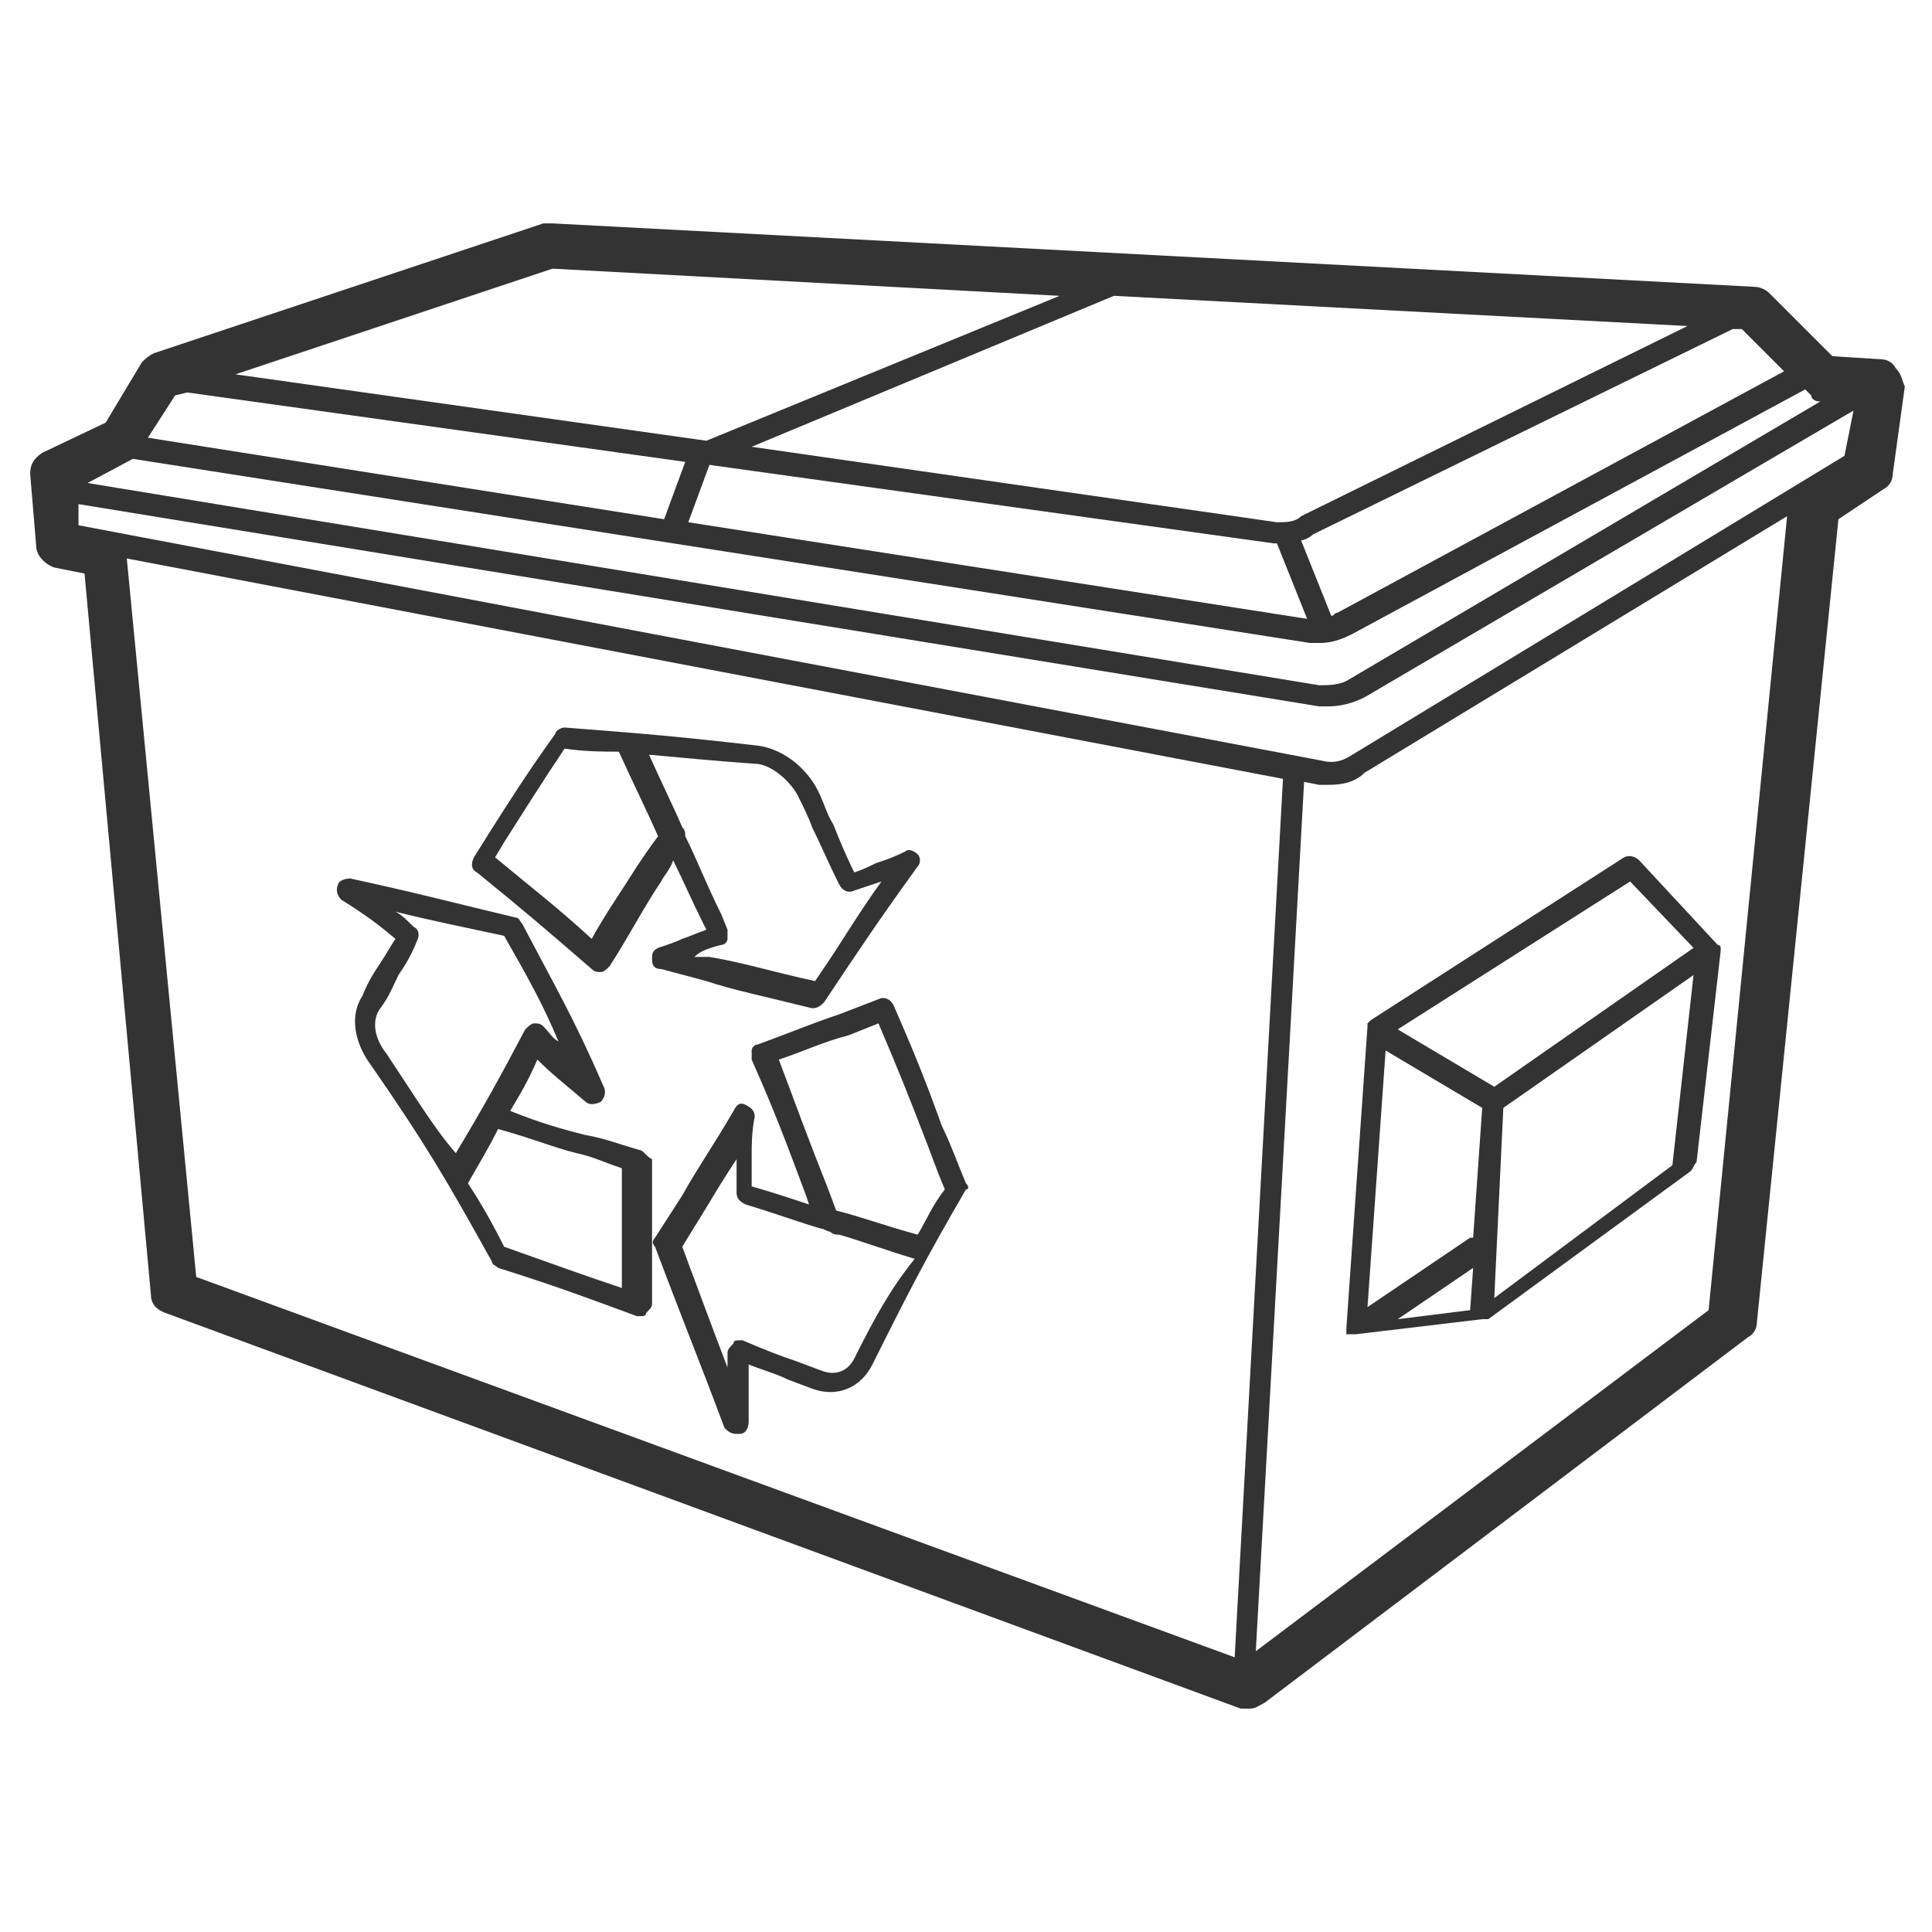
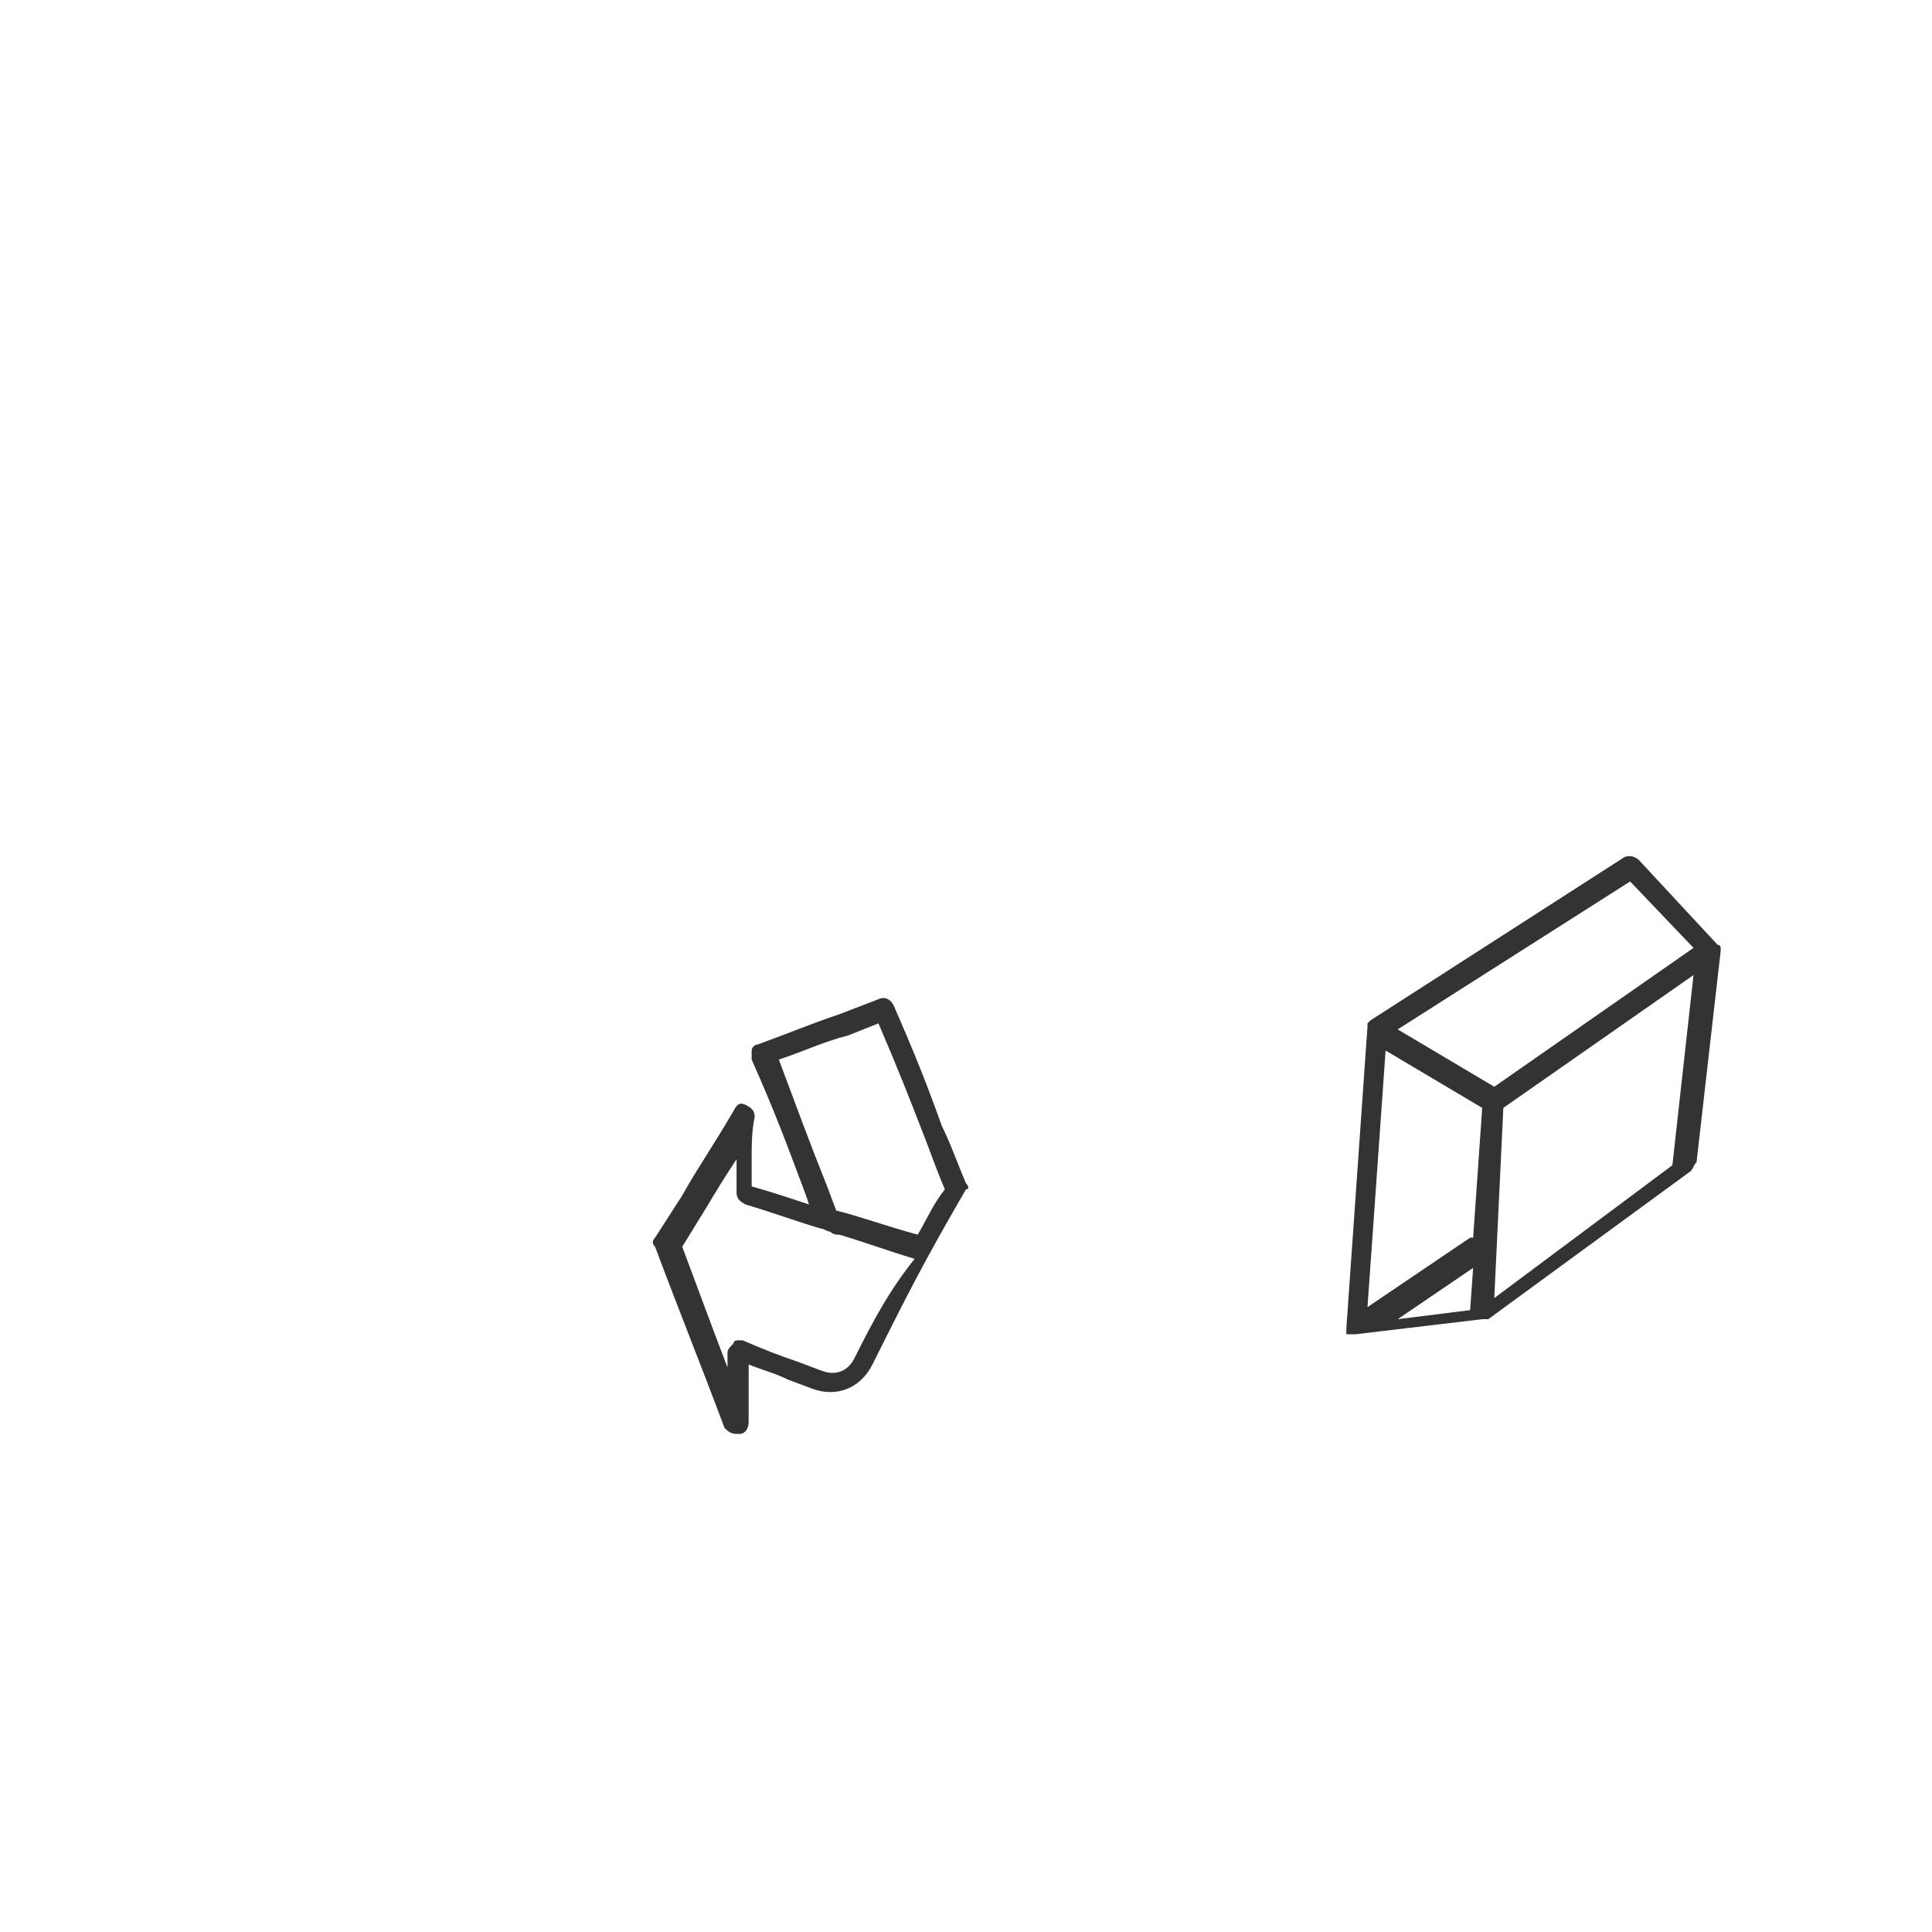
<svg xmlns="http://www.w3.org/2000/svg" version="1.1" width="64" height="64" viewBox="0 0 64 64">
  <title>recycle-bin-o</title>
-   <path fill="#333" d="M62.8 12.2c-0.1-0.2-0.3-0.3-0.5-0.3l-1.6-0.1-2.1-2.1c-0.1-0.1-0.3-0.2-0.5-0.2l-39.8-2.1c-0.1 0-0.2 0-0.3 0l-12.9 4.3c-0.2 0.1-0.3 0.2-0.4 0.3l-1.2 2-2.1 1c-0.3 0.2-0.4 0.4-0.4 0.7l0.2 2.4c0 0.3 0.3 0.6 0.6 0.7l1 0.2 2.2 23.9c0 0.3 0.2 0.5 0.5 0.6l35.6 13.1c0.1 0 0.2 0 0.3 0 0.2 0 0.3-0.1 0.5-0.2l16-12.1c0.2-0.1 0.3-0.3 0.3-0.5l2.7-26.6 1.5-1c0.2-0.1 0.3-0.3 0.3-0.5l0.4-2.9c-0.1-0.2-0.1-0.4-0.3-0.6zM61.1 15.1l-16.3 9.9c-0.3 0.2-0.6 0.3-1 0.2l-41.2-7.8v-0.7l41.1 6.7c0.1 0 0.2 0 0.3 0 0.4 0 0.8-0.1 1.2-0.3l16.2-9.5-0.3 1.5zM60.3 13.3l-15.6 9.2c-0.3 0.2-0.7 0.2-1 0.2l-40.8-6.7 1.5-0.8 39 6.1c0.1 0 0.2 0 0.3 0 0.4 0 0.7-0.1 1.1-0.3l15-8.1 0.2 0.2c0 0.1 0.1 0.2 0.3 0.2v0zM55.9 10.8l-12.8 6.3c-0.2 0.2-0.5 0.2-0.8 0.2l-17.4-2.5 12-5 19 1zM42.2 18c0 0 0.1 0 0.1 0l1 2.5-20.5-3.2 0.7-1.9 18.7 2.6zM59.1 12.3l-14.8 8c-0.1 0-0.1 0.1-0.2 0.1l-1-2.5c0.1 0 0.3-0.1 0.4-0.2l13.9-6.8c0 0 0 0 0 0h0.3l1.4 1.4zM18.3 8.9l16.8 0.9-11.7 4.8-15.6-2.2 10.5-3.5zM5.8 13.1l0.4-0.1 16.5 2.3-0.7 1.9-17.1-2.7 0.9-1.4zM4.2 18.5l38.3 7.3-1.6 29.1-34.4-12.6-2.3-23.8zM56.6 43.4l-15 11.3 1.6-28.8 0.5 0.1c0.1 0 0.2 0 0.3 0 0.5 0 0.9-0.1 1.2-0.4l14-8.5-2.6 26.3z" />
  <path fill="#333" d="M57 31.5c0-0.1 0-0.1 0 0 0-0.1 0-0.1 0-0.1s0-0.1-0.1-0.1c0 0 0 0 0 0l-2.6-2.8c-0.1-0.1-0.3-0.2-0.5-0.1l-8.4 5.4c0 0-0.1 0.1-0.1 0.1s0 0 0 0 0 0.1 0 0.1c0 0 0 0 0 0l-0.7 10c0 0 0 0 0 0s0 0.1 0 0.1c0 0 0 0 0 0.1 0 0 0 0 0 0s0 0 0 0 0 0 0 0 0 0 0.1 0c0 0 0 0 0 0 0.1 0 0.1 0 0.2 0 0 0 0 0 0 0s0 0 0 0 0 0 0 0 0 0 0 0l4.2-0.5c0 0 0 0 0 0s0 0 0.1 0c0 0 0 0 0.1 0 0 0 0 0 0 0l6.7-4.9c0.1-0.1 0.1-0.2 0.2-0.3l0.8-7c0 0 0 0 0 0s0 0 0 0zM54 29.2l2.1 2.2-6.6 4.6-3.2-1.9 7.7-4.9zM45.9 34.8l3.2 1.9-0.3 4.3c0 0-0.1 0-0.1 0l-3.4 2.3 0.6-8.5zM48.8 42l-0.1 1.4-2.4 0.3 2.5-1.7zM55.4 38.6l-5.9 4.4 0.3-6.3 6.3-4.4-0.7 6.3z" />
  <path fill="#333" d="M32 39.2c-0.3-0.7-0.5-1.3-0.8-1.9-0.5-1.4-0.9-2.4-1.6-4-0.1-0.2-0.3-0.3-0.5-0.2l-1.3 0.5c-0.9 0.3-1.6 0.6-2.7 1-0.1 0-0.2 0.1-0.2 0.2s0 0.2 0 0.3c0.8 1.8 1.2 2.9 1.8 4.5l0.1 0.3c-0.6-0.2-1.2-0.4-1.9-0.6 0-0.4 0-0.7 0-1 0-0.4 0-0.8 0.1-1.3 0-0.2-0.1-0.3-0.3-0.4s-0.3 0-0.4 0.2c-0.7 1.2-1.2 1.9-1.7 2.8l-0.9 1.4c-0.1 0.1-0.1 0.2 0 0.3 0.9 2.4 1.4 3.6 2.3 6 0.1 0.1 0.2 0.2 0.4 0.2 0 0 0 0 0.1 0 0.2 0 0.3-0.2 0.3-0.4 0-0.5 0-0.8 0-1.2 0-0.2 0-0.4 0-0.7 0.5 0.2 0.9 0.3 1.3 0.5l0.8 0.3c0.8 0.3 1.6 0 2-0.8 1.1-2.2 1.7-3.4 3.1-5.8 0.1 0 0.1-0.1 0-0.2zM28.3 45c-0.2 0.4-0.6 0.6-1.1 0.4l-0.8-0.3c-0.6-0.2-1.1-0.4-1.8-0.7 0 0-0.1 0-0.1 0-0.1 0-0.2 0-0.2 0.1-0.1 0.1-0.2 0.2-0.2 0.3 0 0.2 0 0.3 0 0.5-0.5-1.3-0.9-2.4-1.5-4l0.8-1.3c0.3-0.5 0.6-1 1-1.6 0 0.3 0 0.7 0 1.1 0 0.2 0.1 0.3 0.3 0.4 1 0.3 1.8 0.6 2.5 0.8 0.1 0 0.2 0.1 0.3 0.1 0.1 0.1 0.2 0.1 0.3 0.1 0.7 0.2 1.5 0.5 2.5 0.8-0.8 1-1.3 1.9-2 3.3zM30.4 40.9c-1.1-0.3-1.9-0.6-2.7-0.8l-0.3-0.8c-0.6-1.5-1-2.6-1.6-4.2 0.9-0.3 1.5-0.6 2.3-0.8l1-0.4c0.6 1.4 1 2.4 1.5 3.7 0.2 0.5 0.4 1.1 0.7 1.8-0.4 0.5-0.6 1-0.9 1.5z" />
-   <path fill="#333" d="M21.2 38.1c-0.7-0.2-1.2-0.4-1.8-0.5-0.8-0.2-1.5-0.4-2.5-0.8 0.3-0.5 0.6-1 0.9-1.7 0.5 0.5 0.9 0.8 1.6 1.4 0.1 0.1 0.3 0.1 0.5 0 0.1-0.1 0.2-0.3 0.1-0.5-1-2.3-1.6-3.3-2.7-5.4-0.1-0.1-0.1-0.2-0.2-0.2-2.1-0.5-3.2-0.8-5.5-1.3-0.2 0-0.4 0.1-0.4 0.2-0.1 0.2 0 0.4 0.1 0.5 0.8 0.5 1.2 0.8 1.8 1.3-0.2 0.3-0.3 0.5-0.5 0.8s-0.4 0.6-0.6 1.1c-0.4 0.6-0.3 1.5 0.3 2.3 1.8 2.6 2.5 3.8 4 6.5 0 0.1 0.1 0.1 0.2 0.2 1.9 0.6 2.7 0.9 4.6 1.6 0 0 0.1 0 0.1 0 0.1 0 0.2 0 0.2-0.1 0.1-0.1 0.2-0.2 0.2-0.3v-4.8c-0.2-0.1-0.3-0.3-0.4-0.3zM12.8 34.9c-0.4-0.5-0.5-1.1-0.2-1.5s0.4-0.7 0.6-1.1c0.2-0.3 0.4-0.6 0.6-1.1 0.1-0.2 0.1-0.4-0.1-0.5-0.2-0.2-0.4-0.4-0.6-0.5 1.2 0.3 2.2 0.5 3.6 0.8 0.8 1.4 1.3 2.3 1.8 3.5-0.2-0.1-0.3-0.3-0.5-0.5-0.1-0.1-0.2-0.1-0.3-0.1s-0.2 0.1-0.3 0.2c-0.9 1.7-1.4 2.6-2.3 4.1-0.7-0.8-1.3-1.8-2.3-3.3zM20.7 42.7c-1.5-0.5-2.3-0.8-4-1.4-0.4-0.8-0.8-1.5-1.2-2.1 0.4-0.7 0.7-1.2 1-1.8 1.1 0.3 1.8 0.6 2.6 0.8 0.5 0.1 0.9 0.3 1.5 0.5v4z" />
-   <path fill="#333" d="M26.9 33.4c0 0 0 0 0 0 0.2 0 0.3-0.1 0.4-0.2 1.2-1.8 1.8-2.7 3.1-4.5 0.1-0.1 0.1-0.3 0-0.4s-0.3-0.2-0.4-0.1c-0.4 0.2-0.7 0.3-1 0.4-0.2 0.1-0.4 0.2-0.7 0.3-0.3-0.6-0.5-1.1-0.7-1.6-0.2-0.3-0.3-0.7-0.5-1.1-0.4-0.8-1.2-1.4-2-1.5-2.6-0.3-3.8-0.4-6.4-0.6-0.1 0-0.3 0.1-0.3 0.2-1 1.4-1.5 2.2-2.2 3.3l-0.5 0.8c-0.1 0.2-0.1 0.4 0.1 0.5 1.6 1.3 2.3 1.9 3.8 3.2 0.1 0.1 0.2 0.1 0.3 0.1s0.2-0.1 0.3-0.2c0.7-1.1 1.1-1.9 1.7-2.8 0.1-0.2 0.3-0.4 0.4-0.7 0.3 0.6 0.6 1.3 1 2.1l0.1 0.2c-0.3 0.1-0.5 0.2-0.8 0.3-0.2 0.1-0.5 0.2-0.8 0.3-0.2 0.1-0.2 0.2-0.2 0.4s0.1 0.3 0.3 0.3l1.5 0.4c0.9 0.3 1.9 0.5 3.5 0.9zM21.1 28.7c-0.5 0.8-1 1.5-1.5 2.4-1.2-1.1-2-1.7-3.2-2.7l0.3-0.5c0.7-1.1 1.2-1.9 2-3.1 0.7 0.1 1.3 0.1 1.8 0.1 0.5 1.1 0.9 1.9 1.3 2.8-0.3 0.4-0.5 0.7-0.7 1zM23.9 31.3c0.1 0 0.2-0.1 0.2-0.2s0-0.2 0-0.3l-0.2-0.5c-0.5-1-0.8-1.8-1.2-2.6 0-0.1 0-0.2-0.1-0.3-0.3-0.7-0.7-1.5-1.1-2.4 1.1 0.1 2.1 0.2 3.5 0.3 0.5 0 1.1 0.5 1.4 1 0.2 0.4 0.4 0.8 0.5 1.1 0.3 0.6 0.5 1.1 0.9 1.9 0.1 0.2 0.3 0.3 0.5 0.2 0.3-0.1 0.6-0.2 0.9-0.3-0.8 1.1-1.3 2-2.2 3.3-1.4-0.3-2.3-0.6-3.5-0.8h-0.5c0.2-0.2 0.5-0.3 0.9-0.4z" />
</svg>